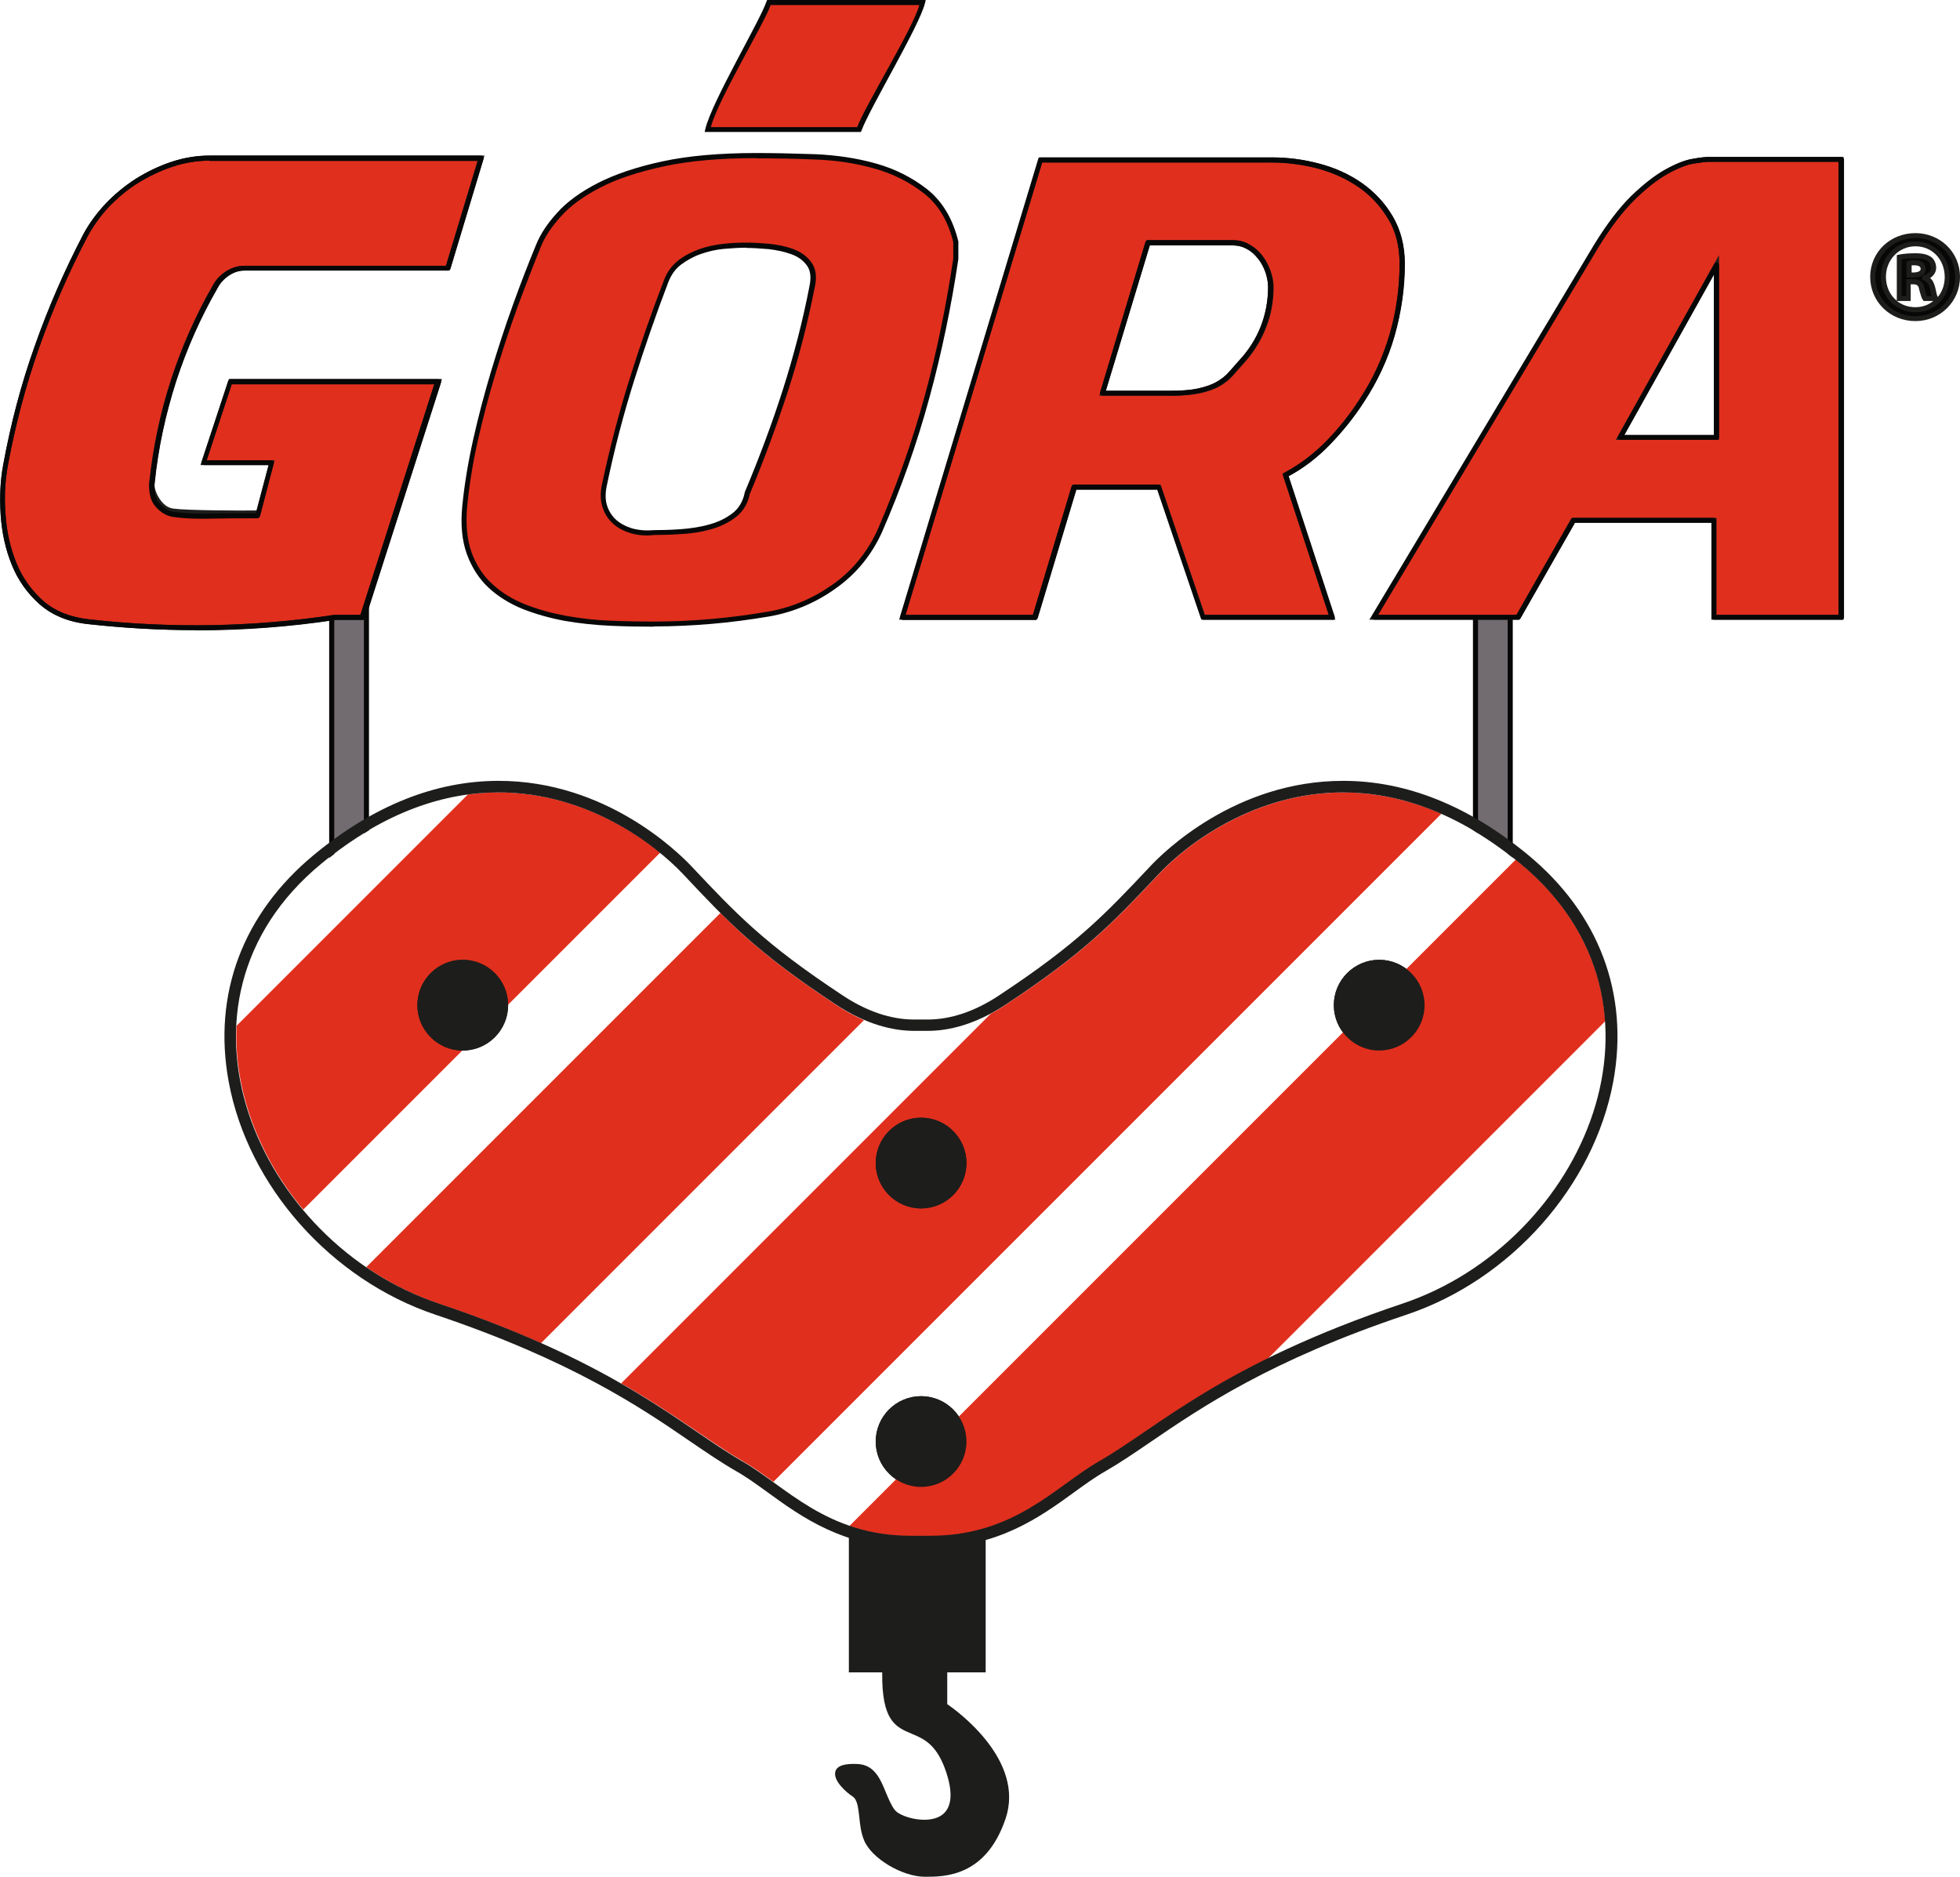
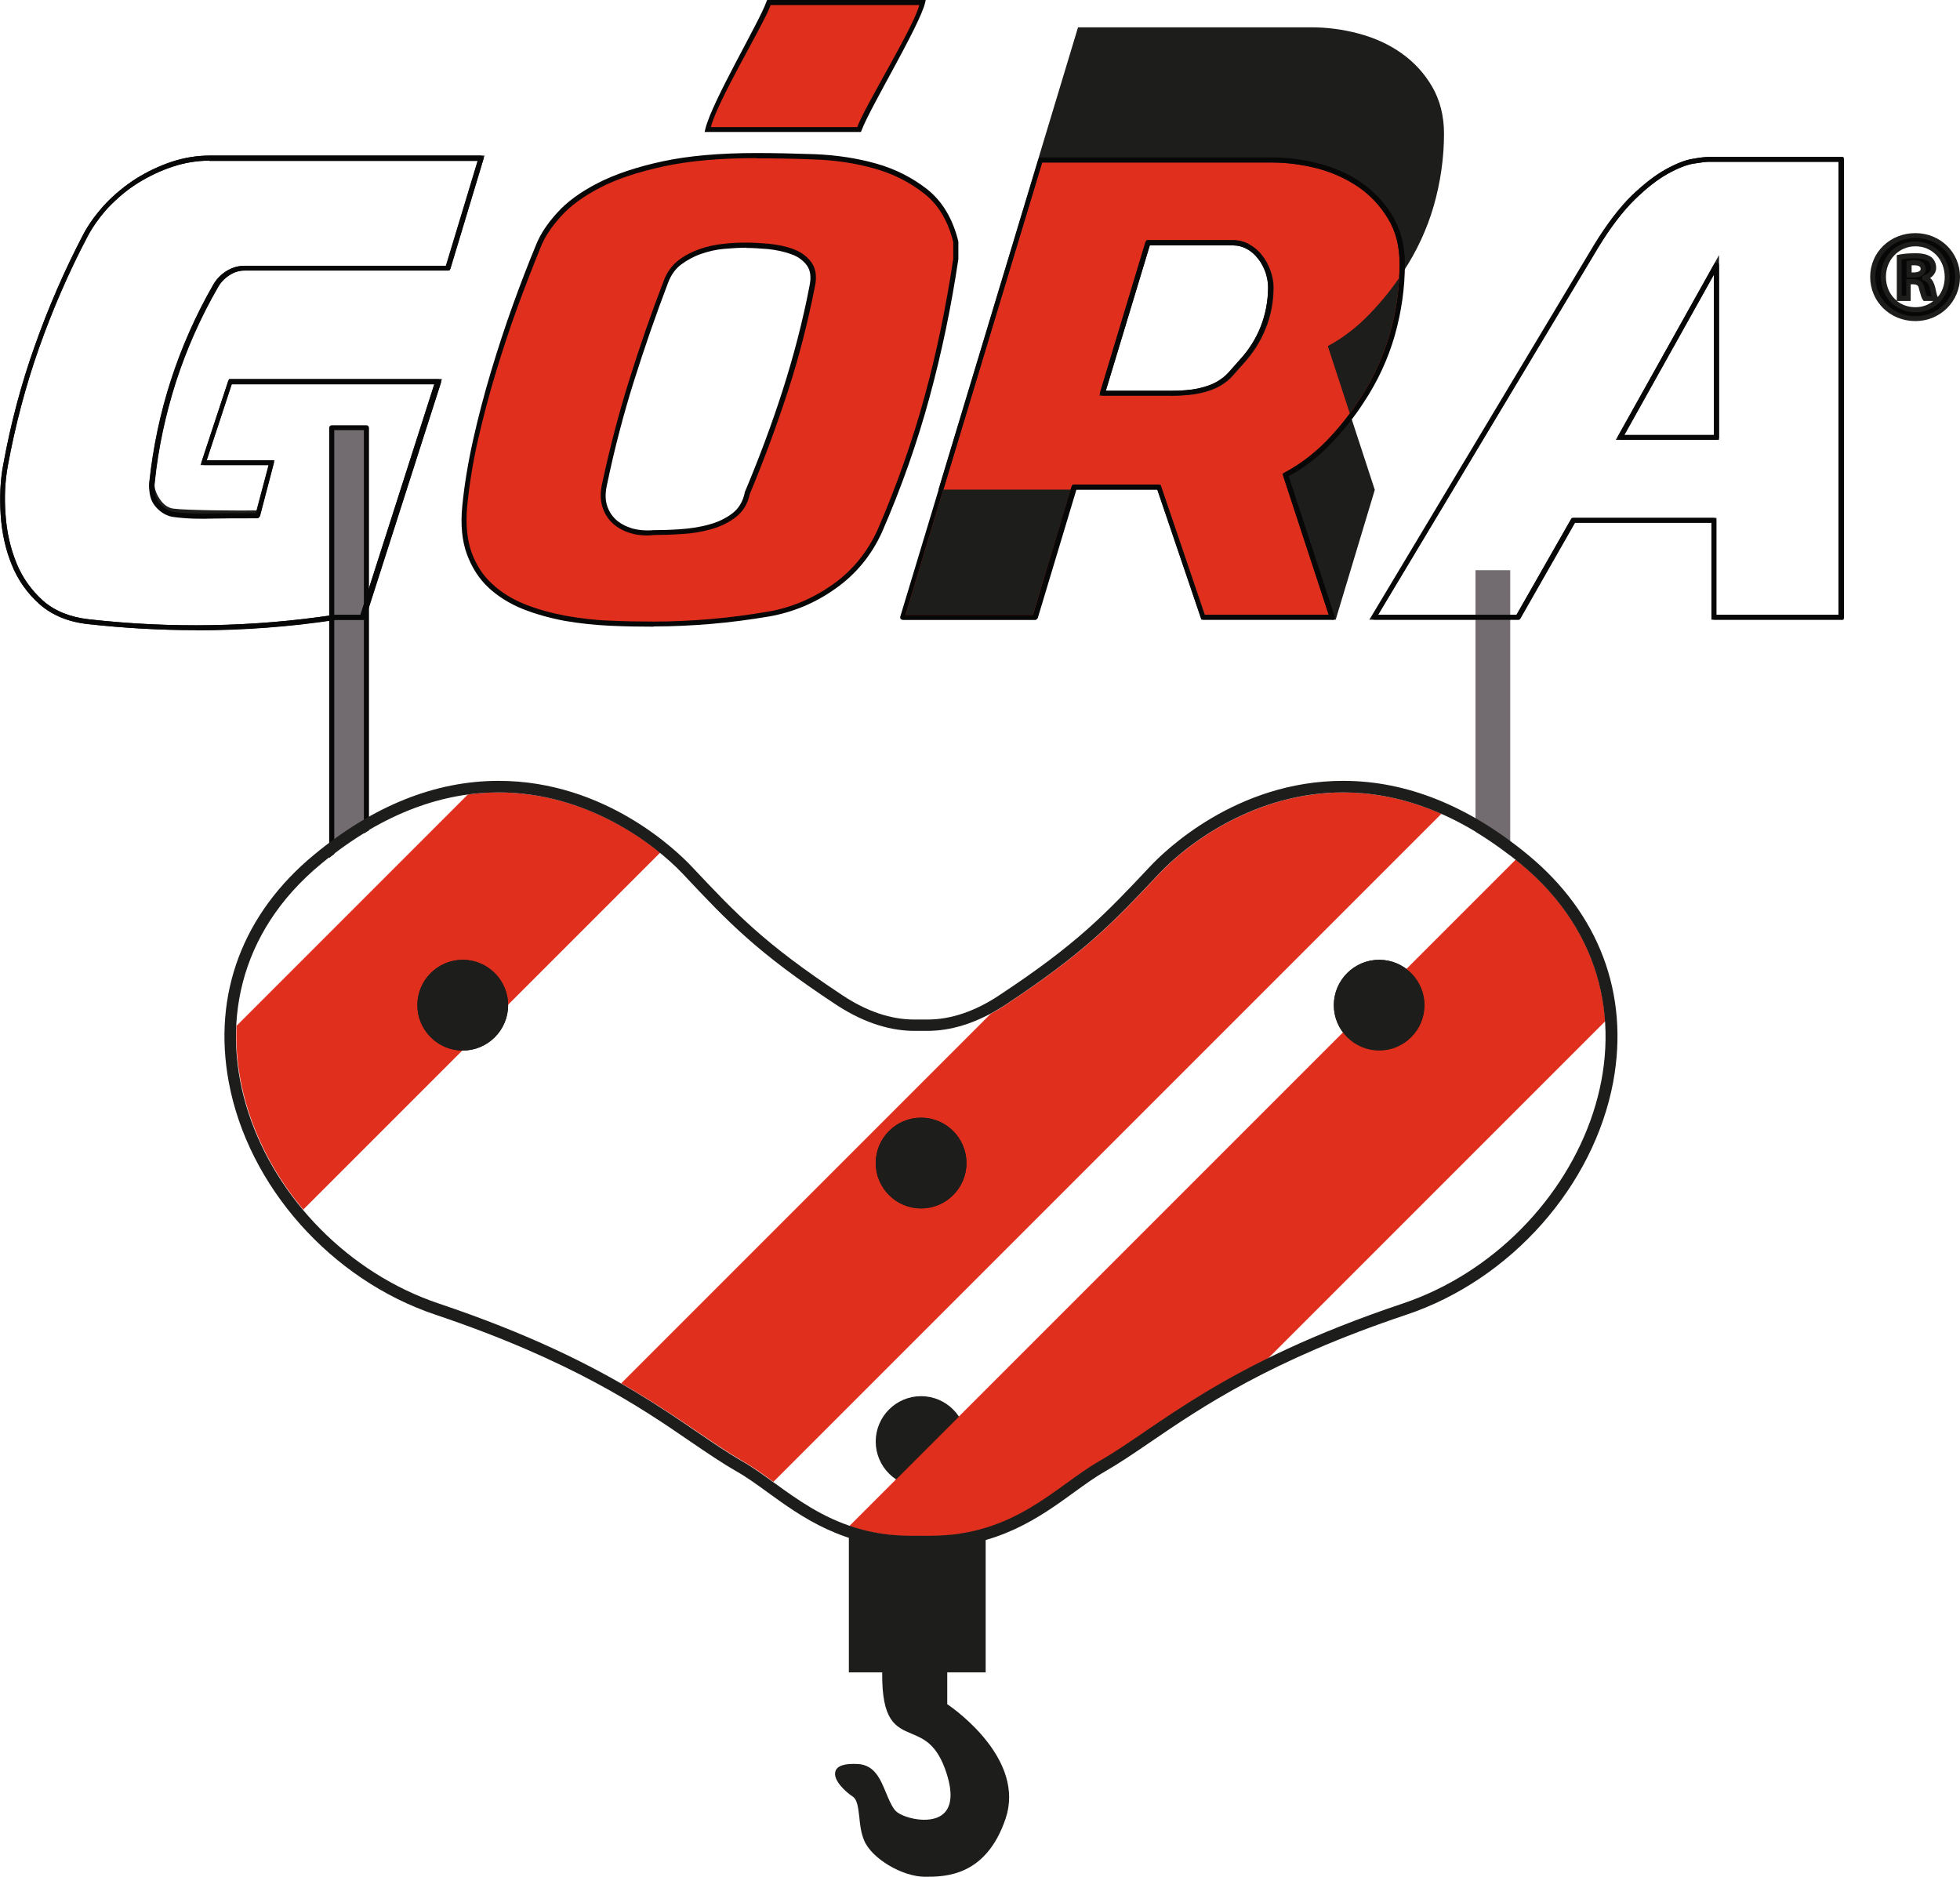
<svg xmlns="http://www.w3.org/2000/svg" id="Warstwa_2" data-name="Warstwa 2" viewBox="0 0 84.67 81.08">
  <defs>
    <style>
      .cls-1 {
        fill: #1d1d1b;
      }

      .cls-2 {
        fill: #726c71;
      }

      .cls-2, .cls-3 {
        fill-rule: evenodd;
      }

      .cls-4, .cls-3 {
        fill: #e12f1d;
      }

      .cls-5 {
        fill: #070707;
      }
    </style>
  </defs>
  <g id="Warstwa_1-2" data-name="Warstwa 1">
    <g>
      <path class="cls-2" d="M15.83,35.93v-17.46h-1.5v18.49c.5-.39,1-.73,1.5-1.03Z" />
      <path class="cls-5" d="M14.44,36.88v-18.3h1.28v17.42c.07-.04.14-.09.22-.13v-17.39c0-.06-.05-.11-.11-.11h-1.5c-.06,0-.11.05-.11.11v18.58c.07-.06.14-.11.22-.17Z" />
      <g>
        <path class="cls-2" d="M65.24,36.96v-12.33h-1.5v11.3c.49.3.99.64,1.5,1.03Z" />
-         <path class="cls-5" d="M63.85,36v-11.26h1.28v12.14c.07.05.14.11.22.17v-12.42c0-.06-.05-.11-.11-.11h-1.5c-.06,0-.11.05-.11.11v11.23c.07.04.14.09.22.13Z" />
      </g>
      <path class="cls-1" d="M40.92,73.63v-1.39h1.66v-5.91h-5.91v5.91h1.44v.02c-.02,2.08.58,2.34,1.27,2.63.55.23,1.11.47,1.51,1.71.31.96.2,1.6-.31,1.87-.64.33-1.72,0-1.93-.29-.16-.21-.27-.49-.38-.75-.24-.58-.49-1.19-1.21-1.23-.57-.03-.89.07-.97.31-.13.4.5.94.74,1.09.21.14.24.48.29.88.03.32.07.69.21,1.02.32.78,1.65,1.57,2.63,1.57.85,0,2.63,0,3.48-2.51.85-2.52-2.09-4.65-2.51-4.94Z" />
      <path class="cls-3" d="M10.22,44.31l9.99-9.99c3.62-.49,6.58,1.11,8.31,2.51l-15.42,15.42c-1.91-2.28-3.01-5.14-2.88-7.95Z" />
-       <path class="cls-3" d="M15.82,54.74l15.3-15.3c1.27,1.27,2.59,2.37,5,3.97.42.28.82.49,1.2.66l-13.95,13.95c-1.26-.56-2.71-1.13-4.4-1.7-1.13-.38-2.18-.92-3.15-1.58Z" />
      <path class="cls-3" d="M26.83,59.76l15.97-15.97c.21-.11.43-.24.65-.39,3.4-2.25,4.63-3.53,6.62-5.65,1.24-1.32,4.16-3.52,7.96-3.52h0c1.32,0,2.74.27,4.24.92l-28.86,28.86c-.45-.33-.89-.64-1.32-.89-1.42-.82-2.89-2.01-5.25-3.36Z" />
      <path class="cls-3" d="M36.71,65.91l28.77-28.77c.06.05.13.1.19.16,2.37,1.95,3.49,4.36,3.67,6.81l-14.58,14.58c-3.62,1.78-5.47,3.41-7.27,4.44-1.95,1.12-3.78,3.38-7.71,3.21h-.09c-1.16.04-2.13-.13-2.98-.42Z" />
      <path class="cls-1" d="M19.99,41.46c-1.08,0-1.96.88-1.96,1.96s.88,1.96,1.96,1.96,1.96-.88,1.96-1.96-.88-1.96-1.96-1.96Z" />
      <path class="cls-1" d="M59.58,41.46c-1.08,0-1.96.88-1.96,1.96s.88,1.96,1.96,1.96,1.96-.88,1.96-1.96-.88-1.96-1.96-1.96Z" />
      <path class="cls-1" d="M39.79,48.28c-1.08,0-1.96.88-1.96,1.96s.88,1.96,1.96,1.96,1.96-.88,1.96-1.96-.88-1.96-1.96-1.96Z" />
      <path class="cls-1" d="M39.79,60.31c-1.08,0-1.96.88-1.96,1.96s.88,1.96,1.96,1.96,1.96-.88,1.96-1.96-.88-1.96-1.96-1.96Z" />
-       <path class="cls-4" d="M6.55,20.81c.16-1.48.47-2.94.93-4.36.46-1.42,1.06-2.78,1.8-4.07.12-.23.3-.42.53-.57.23-.15.48-.22.74-.22h8.78l1.43-4.75h-11.72c-.55,0-1.09.09-1.62.27-.53.18-1.03.42-1.51.72-.48.3-.91.65-1.29,1.06-.38.41-.69.84-.94,1.3-.81,1.56-1.51,3.16-2.09,4.81-.58,1.65-1.03,3.35-1.35,5.11-.12.67-.16,1.39-.11,2.15.05.76.21,1.47.48,2.12.27.65.66,1.21,1.18,1.67.52.46,1.2.73,2.03.82,3.57.41,7.12.34,10.63-.19h1.19l3.26-10.18h-8.98s-1.15,3.49-1.15,3.49h2.93s-.58,2.17-.58,2.17c-.62.02-3.09,0-3.69-.08-.27-.04-.49-.19-.68-.48-.19-.28-.26-.55-.23-.8Z" />
      <path class="cls-1" d="M8.45,27.22c-1.54,0-3.1-.09-4.64-.26-.85-.09-1.55-.38-2.09-.85-.53-.47-.94-1.04-1.21-1.71-.27-.66-.43-1.39-.48-2.15-.05-.77-.02-1.5.11-2.18.32-1.75.77-3.47,1.36-5.12.58-1.65,1.29-3.28,2.1-4.83.25-.47.58-.91.96-1.32.39-.41.83-.77,1.31-1.08.48-.3,1-.55,1.54-.73.54-.18,1.1-.27,1.65-.27h11.87l-1.5,4.96h-8.86c-.25,0-.47.07-.68.21-.21.14-.38.32-.49.53-.74,1.28-1.34,2.64-1.8,4.05-.45,1.41-.77,2.87-.92,4.34h0c-.03.22.04.47.21.73.17.26.37.4.6.43.57.08,2.86.09,3.59.08l.52-1.96h-2.94s1.23-3.72,1.23-3.72h9.2s-.04.15-.04.15l-3.29,10.25h-1.27c-1.98.3-3.99.45-6.01.45ZM9.04,6.94c-.53,0-1.07.09-1.58.26-.52.17-1.02.41-1.49.7-.47.29-.89.65-1.27,1.04-.37.4-.68.83-.92,1.28-.81,1.54-1.51,3.16-2.09,4.8-.58,1.64-1.03,3.35-1.35,5.09-.12.66-.16,1.37-.1,2.12.05.75.21,1.45.47,2.09.26.64.65,1.18,1.15,1.63.5.44,1.17.71,1.97.8,3.55.4,7.11.34,10.61-.19h1.13s3.19-9.96,3.19-9.96h-8.75s-1.08,3.28-1.08,3.28h2.93s-.63,2.39-.63,2.39h-.08c-.62.02-3.1,0-3.71-.08-.3-.04-.55-.22-.75-.52-.2-.3-.28-.6-.24-.87.16-1.49.47-2.96.93-4.38.46-1.42,1.07-2.8,1.81-4.09.13-.24.32-.45.57-.61.25-.16.52-.24.8-.24h8.7l1.37-4.53h-11.58Z" />
      <path class="cls-5" d="M8.45,27.22c-1.54,0-3.1-.09-4.64-.26-.85-.09-1.55-.38-2.09-.85-.53-.47-.94-1.04-1.21-1.71-.27-.66-.43-1.39-.48-2.15-.05-.77-.02-1.5.11-2.18.32-1.75.77-3.47,1.36-5.12.58-1.65,1.29-3.28,2.1-4.83.25-.47.58-.91.96-1.32.39-.41.83-.77,1.31-1.08.48-.3,1-.55,1.54-.73.54-.18,1.1-.27,1.65-.27h11.72s.07.02.09.04c.02.03.03.06.02.1l-1.43,4.75s-.06.08-.1.08h-8.78c-.25,0-.47.07-.68.21-.21.14-.38.32-.49.53-.74,1.28-1.34,2.64-1.8,4.05-.45,1.41-.77,2.87-.92,4.34,0,0,0,0,0,0-.02.12-.06.53.14.84.18.27.47.43.68.45.57.08,1.12.09,1.76.07.5-.01,1.01-.01,1.51-.01h.28s.55-2.08.55-2.08h-2.79s-.07-.01-.09-.04c-.02-.03-.03-.06-.02-.1l1.15-3.5s.06-.07.1-.07h8.98s.07.03.09.05c.02.03.03.06.02.1l-3.26,10.18s-.06.07-.1.07h-1.19c-1.98.3-3.99.45-6.01.45ZM9.04,6.94c-.53,0-1.07.09-1.58.26-.52.17-1.02.41-1.49.7-.47.29-.89.65-1.27,1.04-.37.4-.68.83-.92,1.28-.81,1.54-1.51,3.16-2.09,4.8-.58,1.64-1.03,3.35-1.35,5.09-.12.66-.16,1.37-.1,2.12.05.75.21,1.45.47,2.09.26.64.65,1.18,1.15,1.63.5.44,1.17.71,1.97.8,3.55.4,7.11.34,10.61-.19h1.13s3.19-9.96,3.19-9.96h-8.75s-1.08,3.28-1.08,3.28h2.79s.06.01.09.04.03.06.02.09l-.6,2.3s-.06.08-.1.08h-.36c-.49,0-1,0-1.5.01-.65.02-1.21.01-1.79-.07-.32-.04-.64-.26-.84-.55-.24-.36-.2-.84-.18-.98.16-1.49.47-2.96.93-4.38.46-1.42,1.07-2.8,1.81-4.09.13-.24.32-.45.57-.61.25-.16.52-.24.8-.24h8.7l1.37-4.53h-11.58Z" />
      <path class="cls-4" d="M32.28,21.31c-.09.41-.28.72-.58.95-.3.23-.65.4-1.05.5-.4.11-.81.17-1.25.2-.43.03-.82.04-1.15.04-.35.04-.68,0-.98-.08-.3-.09-.55-.23-.74-.41-.19-.19-.33-.42-.41-.69-.08-.27-.08-.59.01-.94.32-1.5.71-2.99,1.17-4.46.46-1.47.95-2.89,1.48-4.27.12-.34.32-.61.58-.81.27-.2.56-.36.89-.48.33-.12.67-.19,1.02-.23.35-.04.68-.05.98-.05.26,0,.58.02.95.05.37.04.71.11,1.02.23.31.12.55.29.73.53.18.24.22.56.13.97-.3,1.54-.69,3.05-1.17,4.52-.48,1.48-1.03,2.95-1.64,4.42ZM41.29,11.18v-.72c-.23-.95-.66-1.68-1.3-2.19-.64-.5-1.37-.87-2.19-1.1-.82-.23-1.69-.36-2.6-.4-.91-.04-1.75-.05-2.53-.05-1.57,0-2.92.12-4.03.36-1.11.24-2.04.55-2.77.93-.73.38-1.31.8-1.72,1.26-.42.46-.71.91-.89,1.35-.34.81-.67,1.68-1.01,2.61-.34.93-.65,1.88-.94,2.85-.29.97-.55,1.95-.77,2.93-.22.98-.38,1.93-.46,2.85-.07.8,0,1.47.2,2.03.2.56.51,1.03.92,1.41.41.38.89.68,1.45.9.56.22,1.15.39,1.79.5.64.11,1.28.19,1.94.21.65.03,1.28.04,1.88.04.83,0,1.66-.04,2.48-.11.82-.07,1.65-.18,2.48-.32,1.03-.18,1.97-.57,2.84-1.19.87-.62,1.52-1.41,1.96-2.39.83-1.91,1.51-3.84,2.04-5.8.53-1.95.95-3.95,1.25-5.98Z" />
      <path class="cls-5" d="M28.24,27.07c-.6,0-1.24-.01-1.89-.04-.65-.03-1.31-.1-1.95-.21-.64-.12-1.25-.29-1.81-.51-.57-.23-1.07-.54-1.48-.92-.42-.39-.73-.88-.94-1.45-.21-.57-.28-1.27-.2-2.08.09-.92.25-1.88.47-2.87.22-.98.48-1.97.77-2.94.29-.96.6-1.92.94-2.86.33-.92.67-1.8,1.01-2.62.18-.45.48-.91.91-1.38.42-.47,1.01-.9,1.75-1.28.74-.38,1.68-.7,2.8-.94,1.11-.24,2.48-.36,4.05-.36.79,0,1.64.02,2.54.05.92.04,1.8.17,2.62.4.83.23,1.58.61,2.23,1.12.65.52,1.1,1.27,1.34,2.25v.74s0,.01,0,.02c-.3,2.03-.72,4.05-1.25,5.99-.53,1.95-1.22,3.91-2.05,5.81-.45.99-1.12,1.81-2,2.43-.88.63-1.85,1.03-2.88,1.21-.83.14-1.67.25-2.49.32-.83.07-1.66.11-2.49.11ZM32.67,6.83c-1.56,0-2.91.12-4.01.36-1.1.24-2.02.54-2.74.92-.72.37-1.29.79-1.69,1.24-.41.45-.7.89-.87,1.32-.33.81-.67,1.69-1.01,2.61-.34.93-.65,1.89-.94,2.84-.29.96-.55,1.95-.77,2.92-.22.97-.37,1.93-.46,2.84-.07.77,0,1.44.19,1.98.2.54.49,1,.89,1.36.39.37.87.66,1.41.88.55.22,1.14.38,1.77.5.63.11,1.28.19,1.92.21.65.03,1.28.04,1.88.04.82,0,1.65-.04,2.47-.11.82-.07,1.65-.18,2.47-.32,1-.17,1.94-.57,2.79-1.17.85-.6,1.49-1.39,1.93-2.34.82-1.89,1.51-3.84,2.04-5.78.53-1.93.94-3.94,1.24-5.96v-.71c-.22-.9-.64-1.62-1.26-2.1-.62-.49-1.35-.86-2.15-1.08-.81-.23-1.67-.36-2.57-.39-.89-.04-1.74-.05-2.53-.05ZM27.95,23.13c-.25,0-.49-.03-.71-.1-.31-.09-.58-.24-.79-.44-.21-.2-.36-.45-.44-.74-.08-.29-.08-.63.01-1,.32-1.49.71-3,1.17-4.46.46-1.47.96-2.91,1.49-4.28.13-.35.34-.64.62-.86.27-.21.58-.37.92-.49.33-.12.68-.19,1.05-.23.35-.04.69-.05.99-.05.27,0,.59.02.96.05.38.04.73.11,1.05.23.33.12.59.31.78.57.19.26.25.62.15,1.06-.3,1.53-.69,3.06-1.17,4.53-.48,1.47-1.03,2.96-1.64,4.42-.09.43-.3.77-.62,1.01-.31.24-.68.41-1.08.52-.4.11-.83.18-1.27.2-.43.03-.82.04-1.16.04-.1.01-.2.02-.3.02ZM32.25,10.7c-.3,0-.62.02-.97.05-.35.03-.68.11-1,.22-.32.11-.6.27-.86.46-.25.19-.43.45-.55.76-.52,1.36-1.02,2.8-1.48,4.26-.46,1.46-.85,2.96-1.16,4.45-.08.34-.09.63-.02.89.07.25.2.47.38.64.18.17.42.3.7.39.28.08.6.11.94.08.34,0,.73-.01,1.16-.04.42-.03.84-.09,1.23-.2.38-.1.72-.26,1.01-.48.28-.21.46-.51.54-.89,0,0,0-.01,0-.02.61-1.45,1.17-2.94,1.64-4.41.47-1.47.87-2.99,1.16-4.51.08-.38.04-.67-.11-.88-.16-.22-.39-.39-.68-.49-.3-.11-.63-.18-.99-.22-.37-.03-.68-.05-.94-.05Z" />
      <path class="cls-4" d="M47.63,16.99l1.96-6.5h3.66c.25,0,.47.06.68.17.2.11.38.27.52.45.14.19.25.39.33.62.08.23.12.45.12.66,0,.62-.11,1.2-.33,1.75-.22.55-.53,1.04-.94,1.49-.16.18-.31.35-.46.52-.15.17-.34.31-.56.44-.22.12-.5.22-.82.29-.33.07-.74.11-1.23.11h-2.92ZM51.98,26.67h5.57l-2.02-6.15c.67-.35,1.29-.82,1.84-1.39.56-.57,1.04-1.18,1.45-1.82.58-.88,1.02-1.83,1.31-2.84.29-1.01.44-2.03.44-3.08,0-.76-.17-1.42-.5-1.99-.34-.57-.77-1.03-1.3-1.41-.53-.37-1.13-.65-1.8-.82-.67-.18-1.34-.26-2.02-.26h-10l-5.97,19.76h5.73l1.7-5.62h3.66l1.91,5.62Z" />
-       <path class="cls-1" d="M57.7,26.77h-5.8l-1.91-5.62h-3.5l-1.7,5.62h-5.95l6.03-19.97h10.08c.68,0,1.37.09,2.04.27.68.18,1.3.46,1.84.84.54.38.99.86,1.33,1.44.34.58.52,1.27.52,2.04,0,1.05-.15,2.09-.44,3.11-.29,1.01-.74,1.98-1.33,2.87-.41.64-.9,1.25-1.46,1.83-.54.56-1.14,1.02-1.79,1.37l2.03,6.21ZM52.06,26.56h5.34l-2-6.1.08-.04c.66-.35,1.27-.81,1.82-1.37.55-.57,1.03-1.17,1.43-1.8.58-.87,1.01-1.82,1.3-2.81.29-.99.43-2.02.43-3.05,0-.74-.16-1.39-.49-1.93-.33-.55-.75-1.01-1.27-1.37-.52-.36-1.11-.63-1.77-.81-.66-.17-1.33-.26-1.99-.26h-9.92l-5.9,19.54h5.5l1.7-5.62h3.82l1.91,5.62ZM50.55,17.09h-3.06l2.03-6.71h3.74c.27,0,.51.06.73.19.21.12.4.28.55.48.15.19.26.41.35.65.08.24.13.47.13.7,0,.63-.11,1.23-.34,1.79-.22.56-.55,1.07-.96,1.52l-.46.52c-.16.18-.35.33-.58.46-.23.13-.52.23-.85.3-.33.07-.76.11-1.26.11ZM47.78,16.88h2.77c.49,0,.89-.03,1.21-.1.31-.07.58-.16.79-.28.21-.12.39-.26.53-.42l.46-.52c.4-.43.71-.92.92-1.45s.32-1.11.32-1.71c0-.2-.04-.41-.11-.63-.08-.22-.18-.42-.32-.59-.13-.17-.29-.32-.48-.42-.19-.11-.4-.16-.62-.16h-3.58l-1.9,6.28Z" />
+       <path class="cls-1" d="M57.7,26.77h-5.8l-1.91-5.62h-3.5h-5.95l6.03-19.97h10.08c.68,0,1.37.09,2.04.27.68.18,1.3.46,1.84.84.54.38.99.86,1.33,1.44.34.58.52,1.27.52,2.04,0,1.05-.15,2.09-.44,3.11-.29,1.01-.74,1.98-1.33,2.87-.41.64-.9,1.25-1.46,1.83-.54.56-1.14,1.02-1.79,1.37l2.03,6.21ZM52.06,26.56h5.34l-2-6.1.08-.04c.66-.35,1.27-.81,1.82-1.37.55-.57,1.03-1.17,1.43-1.8.58-.87,1.01-1.82,1.3-2.81.29-.99.43-2.02.43-3.05,0-.74-.16-1.39-.49-1.93-.33-.55-.75-1.01-1.27-1.37-.52-.36-1.11-.63-1.77-.81-.66-.17-1.33-.26-1.99-.26h-9.92l-5.9,19.54h5.5l1.7-5.62h3.82l1.91,5.62ZM50.55,17.09h-3.06l2.03-6.71h3.74c.27,0,.51.06.73.19.21.12.4.28.55.48.15.19.26.41.35.65.08.24.13.47.13.7,0,.63-.11,1.23-.34,1.79-.22.56-.55,1.07-.96,1.52l-.46.52c-.16.18-.35.33-.58.46-.23.13-.52.23-.85.3-.33.07-.76.11-1.26.11ZM47.78,16.88h2.77c.49,0,.89-.03,1.21-.1.31-.07.58-.16.79-.28.21-.12.39-.26.53-.42l.46-.52c.4-.43.71-.92.92-1.45s.32-1.11.32-1.71c0-.2-.04-.41-.11-.63-.08-.22-.18-.42-.32-.59-.13-.17-.29-.32-.48-.42-.19-.11-.4-.16-.62-.16h-3.58l-1.9,6.28Z" />
      <path class="cls-5" d="M57.55,26.77h-5.57s-.09-.03-.1-.07l-1.88-5.55h-3.5l-1.67,5.55s-.06.08-.1.08h-5.73s-.07-.02-.09-.04c-.02-.03-.03-.06-.02-.1l5.97-19.76s.06-.08.1-.08h10c.68,0,1.37.09,2.04.27.68.18,1.3.46,1.84.84.54.38.99.86,1.33,1.44.34.58.52,1.27.52,2.04,0,1.05-.15,2.09-.44,3.11-.29,1.01-.74,1.98-1.33,2.87-.41.64-.9,1.25-1.46,1.83-.54.56-1.14,1.02-1.79,1.37l1.99,6.07s0,.07-.02.1c-.02.03-.05.04-.09.04ZM52.06,26.56h5.34l-1.97-6.01c-.02-.05,0-.1.05-.13.66-.35,1.27-.81,1.82-1.37.55-.57,1.03-1.17,1.43-1.8.58-.87,1.01-1.82,1.3-2.81.29-.99.43-2.02.43-3.05,0-.74-.16-1.39-.49-1.93-.33-.55-.75-1.01-1.27-1.37-.52-.36-1.11-.63-1.77-.81-.66-.17-1.33-.26-1.99-.26h-9.92l-5.9,19.54h5.5l1.67-5.55s.06-.08.1-.08h3.66s.09.03.1.07l1.88,5.55ZM50.55,17.09h-2.92s-.07-.02-.09-.04c-.02-.03-.03-.06-.02-.1l1.96-6.5s.06-.08.1-.08h3.66c.27,0,.51.06.73.19.21.12.4.28.55.48.15.19.26.41.35.65.08.24.13.47.13.7,0,.63-.11,1.23-.34,1.79-.22.56-.55,1.07-.96,1.52l-.46.52c-.16.18-.35.33-.58.46-.23.13-.52.23-.85.3-.33.07-.76.11-1.26.11ZM47.78,16.88h2.77c.49,0,.89-.03,1.21-.1.31-.07.58-.16.79-.28.21-.12.39-.26.53-.42l.46-.52c.4-.43.71-.92.92-1.45s.32-1.11.32-1.71c0-.2-.04-.41-.11-.63-.08-.22-.18-.42-.32-.59-.13-.17-.29-.32-.48-.42-.19-.11-.4-.16-.62-.16h-3.58l-1.9,6.28Z" />
-       <path class="cls-4" d="M69.99,18.9l4.16-7.45v7.45h-4.16ZM74.05,22.48v4.19h5.49V6.88h-5.73c-.12,0-.34.03-.66.08-.32.05-.7.2-1.14.45-.44.25-.92.62-1.45,1.13-.52.5-1.06,1.21-1.6,2.11l-9.6,16.02h6.23l2.39-4.19h6.07Z" />
      <path class="cls-1" d="M79.64,26.77h-5.71v-4.19h-5.9l-2.39,4.19h-6.49l.1-.16,9.6-16.02c.55-.9,1.1-1.62,1.62-2.13.53-.51,1.02-.89,1.47-1.14.45-.25.85-.41,1.18-.46.33-.06.55-.08.68-.08h5.84v20ZM74.15,26.56h5.27V6.99h-5.62c-.12,0-.33.03-.65.08-.3.05-.68.2-1.11.44-.43.24-.91.61-1.42,1.11-.51.5-1.05,1.2-1.59,2.09l-9.5,15.85h5.98l2.39-4.19h6.25v4.19ZM74.26,19h-4.46l4.46-7.98v7.98ZM70.17,18.79h3.87v-6.93l-3.87,6.93Z" />
      <path class="cls-5" d="M79.54,26.77h-5.49c-.06,0-.11-.05-.11-.11v-4.08h-5.9l-2.36,4.14s-.06.05-.09.05h-6.23s-.07-.02-.09-.05c-.02-.03-.02-.08,0-.11l9.6-16.02c.55-.9,1.1-1.62,1.62-2.13.53-.51,1.02-.89,1.47-1.14.45-.25.85-.41,1.18-.46.33-.06.55-.08.68-.08h5.73c.06,0,.11.05.11.11v19.78c0,.06-.05.11-.11.11ZM74.15,26.56h5.27V6.99h-5.62c-.12,0-.33.03-.65.08-.3.05-.68.2-1.11.44-.43.24-.91.61-1.42,1.11-.51.5-1.05,1.2-1.59,2.09l-9.5,15.85h5.98l2.36-4.14s.06-.05.09-.05h6.07c.06,0,.11.05.11.11v4.08ZM74.15,19h-4.16s-.07-.02-.09-.05c-.02-.03-.02-.07,0-.11l4.16-7.45s.07-.06.12-.05c.05.01.08.06.08.1v7.45c0,.06-.05.11-.11.11ZM70.17,18.79h3.87v-6.93l-3.87,6.93Z" />
      <path class="cls-5" d="M82.74,10.53c.79,0,1.37.64,1.37,1.44s-.58,1.41-1.36,1.41-1.39-.63-1.39-1.42.59-1.42,1.38-1.42ZM82.74,10.18c-1.02,0-1.84.79-1.84,1.78s.82,1.8,1.84,1.8,1.83-.79,1.83-1.8-.79-1.78-1.83-1.78ZM82.46,11.37s.12-.02.23-.02c.26,0,.38.11.38.27,0,.18-.18.26-.41.26h-.2v-.51ZM82.45,12.18h.2c.23,0,.34.09.37.28.05.21.09.37.14.43h.45c-.04-.07-.08-.17-.13-.45-.05-.24-.15-.37-.33-.43v-.02c.22-.07.37-.22.37-.41,0-.17-.08-.32-.17-.39-.13-.08-.28-.13-.62-.13-.29,0-.52.02-.69.05v1.78h.41v-.72Z" />
      <path class="cls-1" d="M82.74,13.87c-1.09,0-1.95-.84-1.95-1.91s.87-1.89,1.95-1.89,1.93.83,1.93,1.89-.85,1.91-1.93,1.91ZM82.74,10.28c-.95,0-1.73.75-1.73,1.68s.76,1.7,1.73,1.7,1.72-.75,1.72-1.7-.75-1.68-1.72-1.68ZM82.75,13.49c-.85,0-1.5-.66-1.5-1.53s.65-1.53,1.49-1.53,1.48.68,1.48,1.54-.64,1.52-1.47,1.52ZM81.94,13c.22.17.49.27.8.27s.57-.1.78-.27h-.42l-.03-.04c-.06-.07-.09-.2-.14-.37l-.03-.11c-.02-.13-.07-.2-.27-.2h-.09v.72h-.62ZM82.74,10.64c-.71,0-1.27.58-1.27,1.32,0,.43.18.8.47,1.03v-1.97l.09-.02c.19-.04.43-.06.71-.06.35,0,.52.06.67.15.15.11.23.29.23.48,0,.18-.1.33-.26.44.11.09.17.22.22.41.05.25.08.36.11.41h0c.19-.22.3-.53.3-.86,0-.76-.54-1.33-1.26-1.33ZM83.22,12.79h.22c-.02-.07-.04-.17-.07-.32-.05-.2-.12-.3-.26-.35l-.07-.03v-.16l.08-.04c.18-.06.29-.17.29-.31,0-.15-.07-.26-.13-.31-.11-.06-.25-.11-.55-.11-.26,0-.45.02-.58.04v1.58h.2v-.72h.3c.28,0,.43.12.48.37l.03.1c.02.09.05.19.07.24ZM82.66,11.99h-.3v-.7l.08-.02c.06-.02.15-.03.26-.03.45,0,.49.29.49.38,0,.23-.19.37-.52.37ZM82.57,11.77h.09c.09,0,.31-.02.31-.15,0-.04,0-.16-.27-.16-.05,0-.09,0-.12,0v.31Z" />
      <g>
        <path class="cls-4" d="M39.85.11h-6.63c-.27.78-2.39,4.44-2.64,5.49h6.54c.34-.88,2.51-4.53,2.74-5.49Z" />
        <path class="cls-5" d="M37.19,5.7h-6.75l.03-.13c.29-1.2,2.35-4.65,2.64-5.5l.03-.07h6.85l-.03.13c-.24.99-2.37,4.51-2.74,5.5l-.03.07ZM30.71,5.49h6.32c.36-.96,2.45-4.33,2.68-5.27h-6.42c-.28.81-2.3,4.13-2.58,5.27Z" />
      </g>
      <path class="cls-3" d="M36.71,65.91l28.77-28.77c.06.05.13.1.19.16,2.37,1.95,3.49,4.36,3.67,6.81l-14.58,14.58c-3.62,1.78-5.47,3.41-7.27,4.44-1.95,1.12-3.78,3.38-7.71,3.21h-.09c-1.16.04-2.13-.13-2.98-.42Z" />
      <path class="cls-1" d="M58.02,34.23c2.29,0,4.9.8,7.65,3.07,7.32,6.04,2.76,16.38-5.08,19.01-7.84,2.63-10.53,5.33-13.11,6.81-1.88,1.08-3.65,3.22-7.3,3.22-.13,0-.27,0-.41,0h-.09c-.11,0-.21,0-.32,0-3.65,0-5.42-2.14-7.3-3.22-2.57-1.48-5.27-4.18-13.1-6.81-7.84-2.63-12.4-12.98-5.07-19.01,2.75-2.27,5.36-3.07,7.65-3.07,3.8,0,6.71,2.2,7.96,3.52,1.99,2.12,3.21,3.4,6.62,5.65,1.31.86,2.46,1.13,3.38,1.13.1,0,.19,0,.29,0h.04c.08,0,.16,0,.24,0,.92,0,2.06-.27,3.37-1.13,3.4-2.25,4.63-3.53,6.62-5.65,1.24-1.32,4.16-3.52,7.96-3.52M58.02,33.73c-4.63,0-7.74,3.06-8.32,3.68-1.96,2.08-3.14,3.34-6.53,5.58-1.05.7-2.1,1.05-3.1,1.05-.07,0-.15,0-.22,0h-.03s-.07,0-.07,0c-.08,0-.17,0-.26,0-1,0-2.05-.35-3.1-1.05-3.39-2.24-4.57-3.5-6.53-5.58-.58-.61-3.69-3.68-8.32-3.68-2.73,0-5.41,1.07-7.97,3.19-3.08,2.54-4.39,6.02-3.69,9.81.83,4.5,4.42,8.55,8.93,10.06,5.88,1.98,8.86,4,11.03,5.49.72.49,1.35.92,1.98,1.28.44.25.88.57,1.35.91,1.46,1.06,3.29,2.38,6.2,2.38.11,0,.22,0,.34,0h.09c.11,0,.25,0,.39,0,2.91,0,4.74-1.32,6.2-2.38.47-.34.91-.66,1.35-.91.64-.37,1.26-.79,1.99-1.29,2.17-1.48,5.15-3.51,11.03-5.48,4.51-1.51,8.09-5.56,8.93-10.06.7-3.79-.61-7.27-3.69-9.81-2.56-2.11-5.24-3.19-7.97-3.19h0Z" />
      <path class="cls-1" d="M19.99,41.46c-1.08,0-1.96.88-1.96,1.96s.88,1.96,1.96,1.96,1.96-.88,1.96-1.96-.88-1.96-1.96-1.96Z" />
      <path class="cls-1" d="M59.58,41.46c-1.08,0-1.96.88-1.96,1.96s.88,1.96,1.96,1.96,1.96-.88,1.96-1.96-.88-1.96-1.96-1.96Z" />
      <path class="cls-1" d="M39.79,48.28c-1.08,0-1.96.88-1.96,1.96s.88,1.96,1.96,1.96,1.96-.88,1.96-1.96-.88-1.96-1.96-1.96Z" />
-       <path class="cls-1" d="M39.79,60.31c-1.08,0-1.96.88-1.96,1.96s.88,1.96,1.96,1.96,1.96-.88,1.96-1.96-.88-1.96-1.96-1.96Z" />
    </g>
  </g>
</svg>